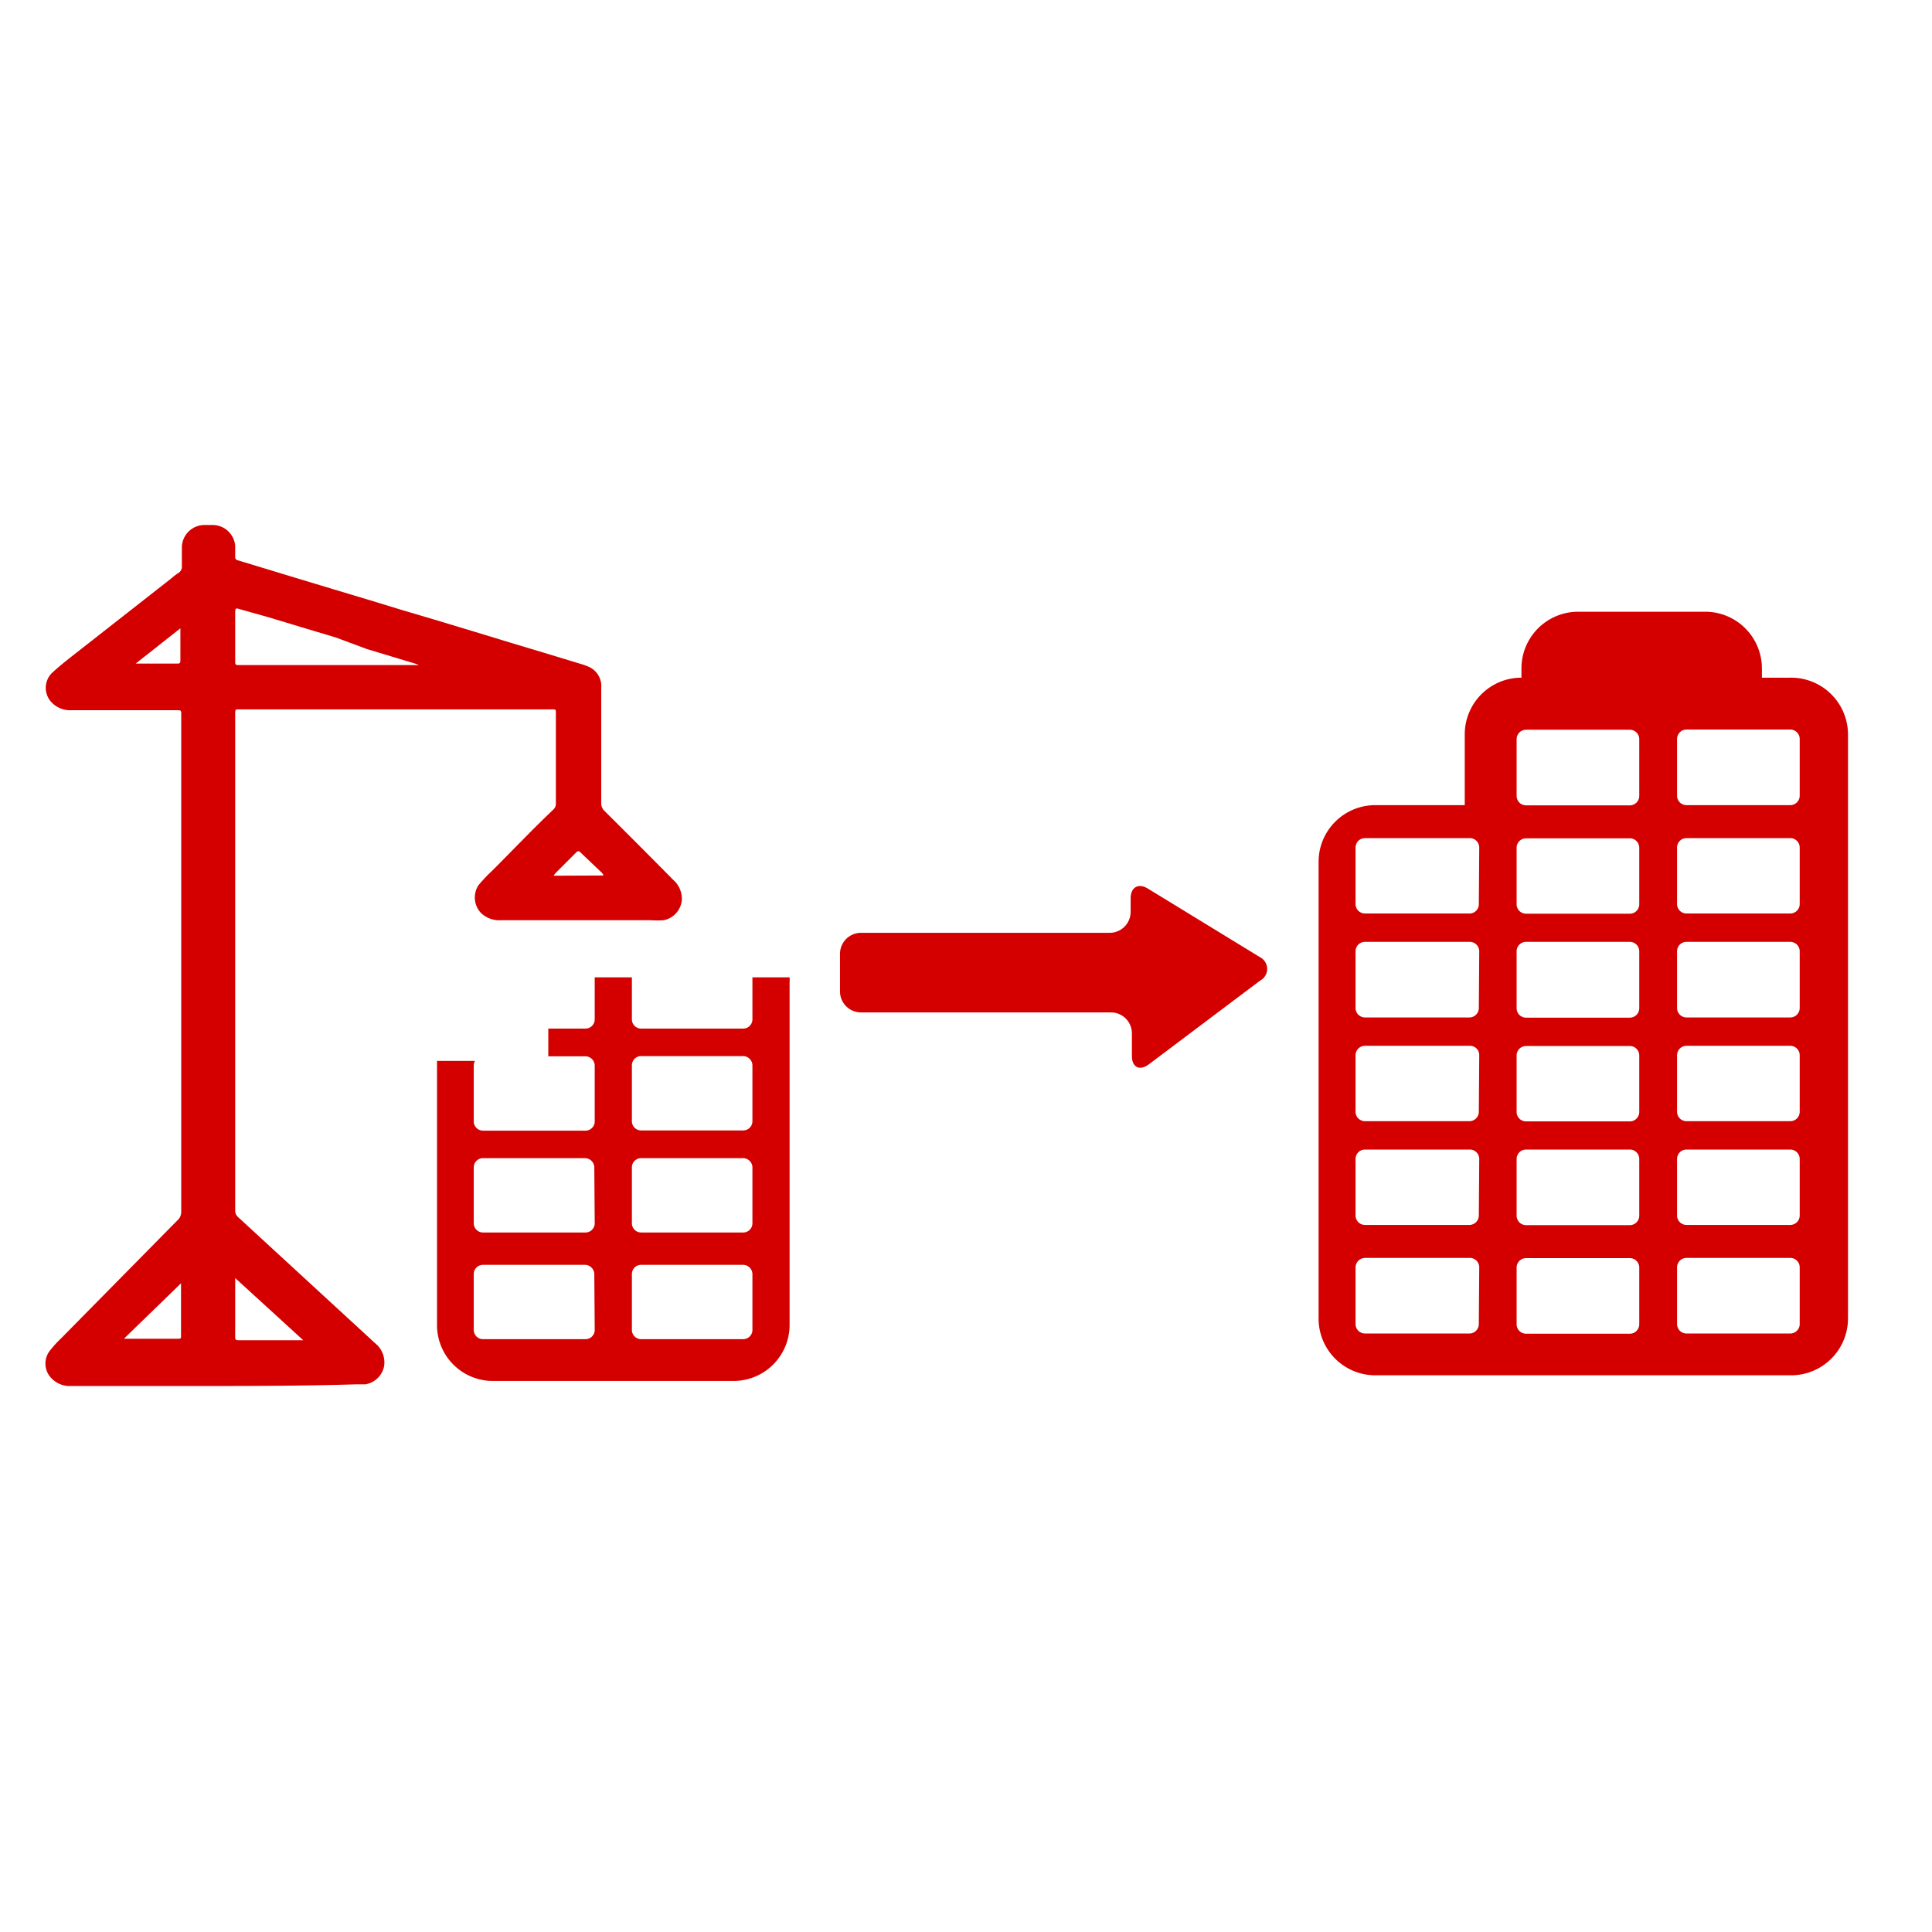
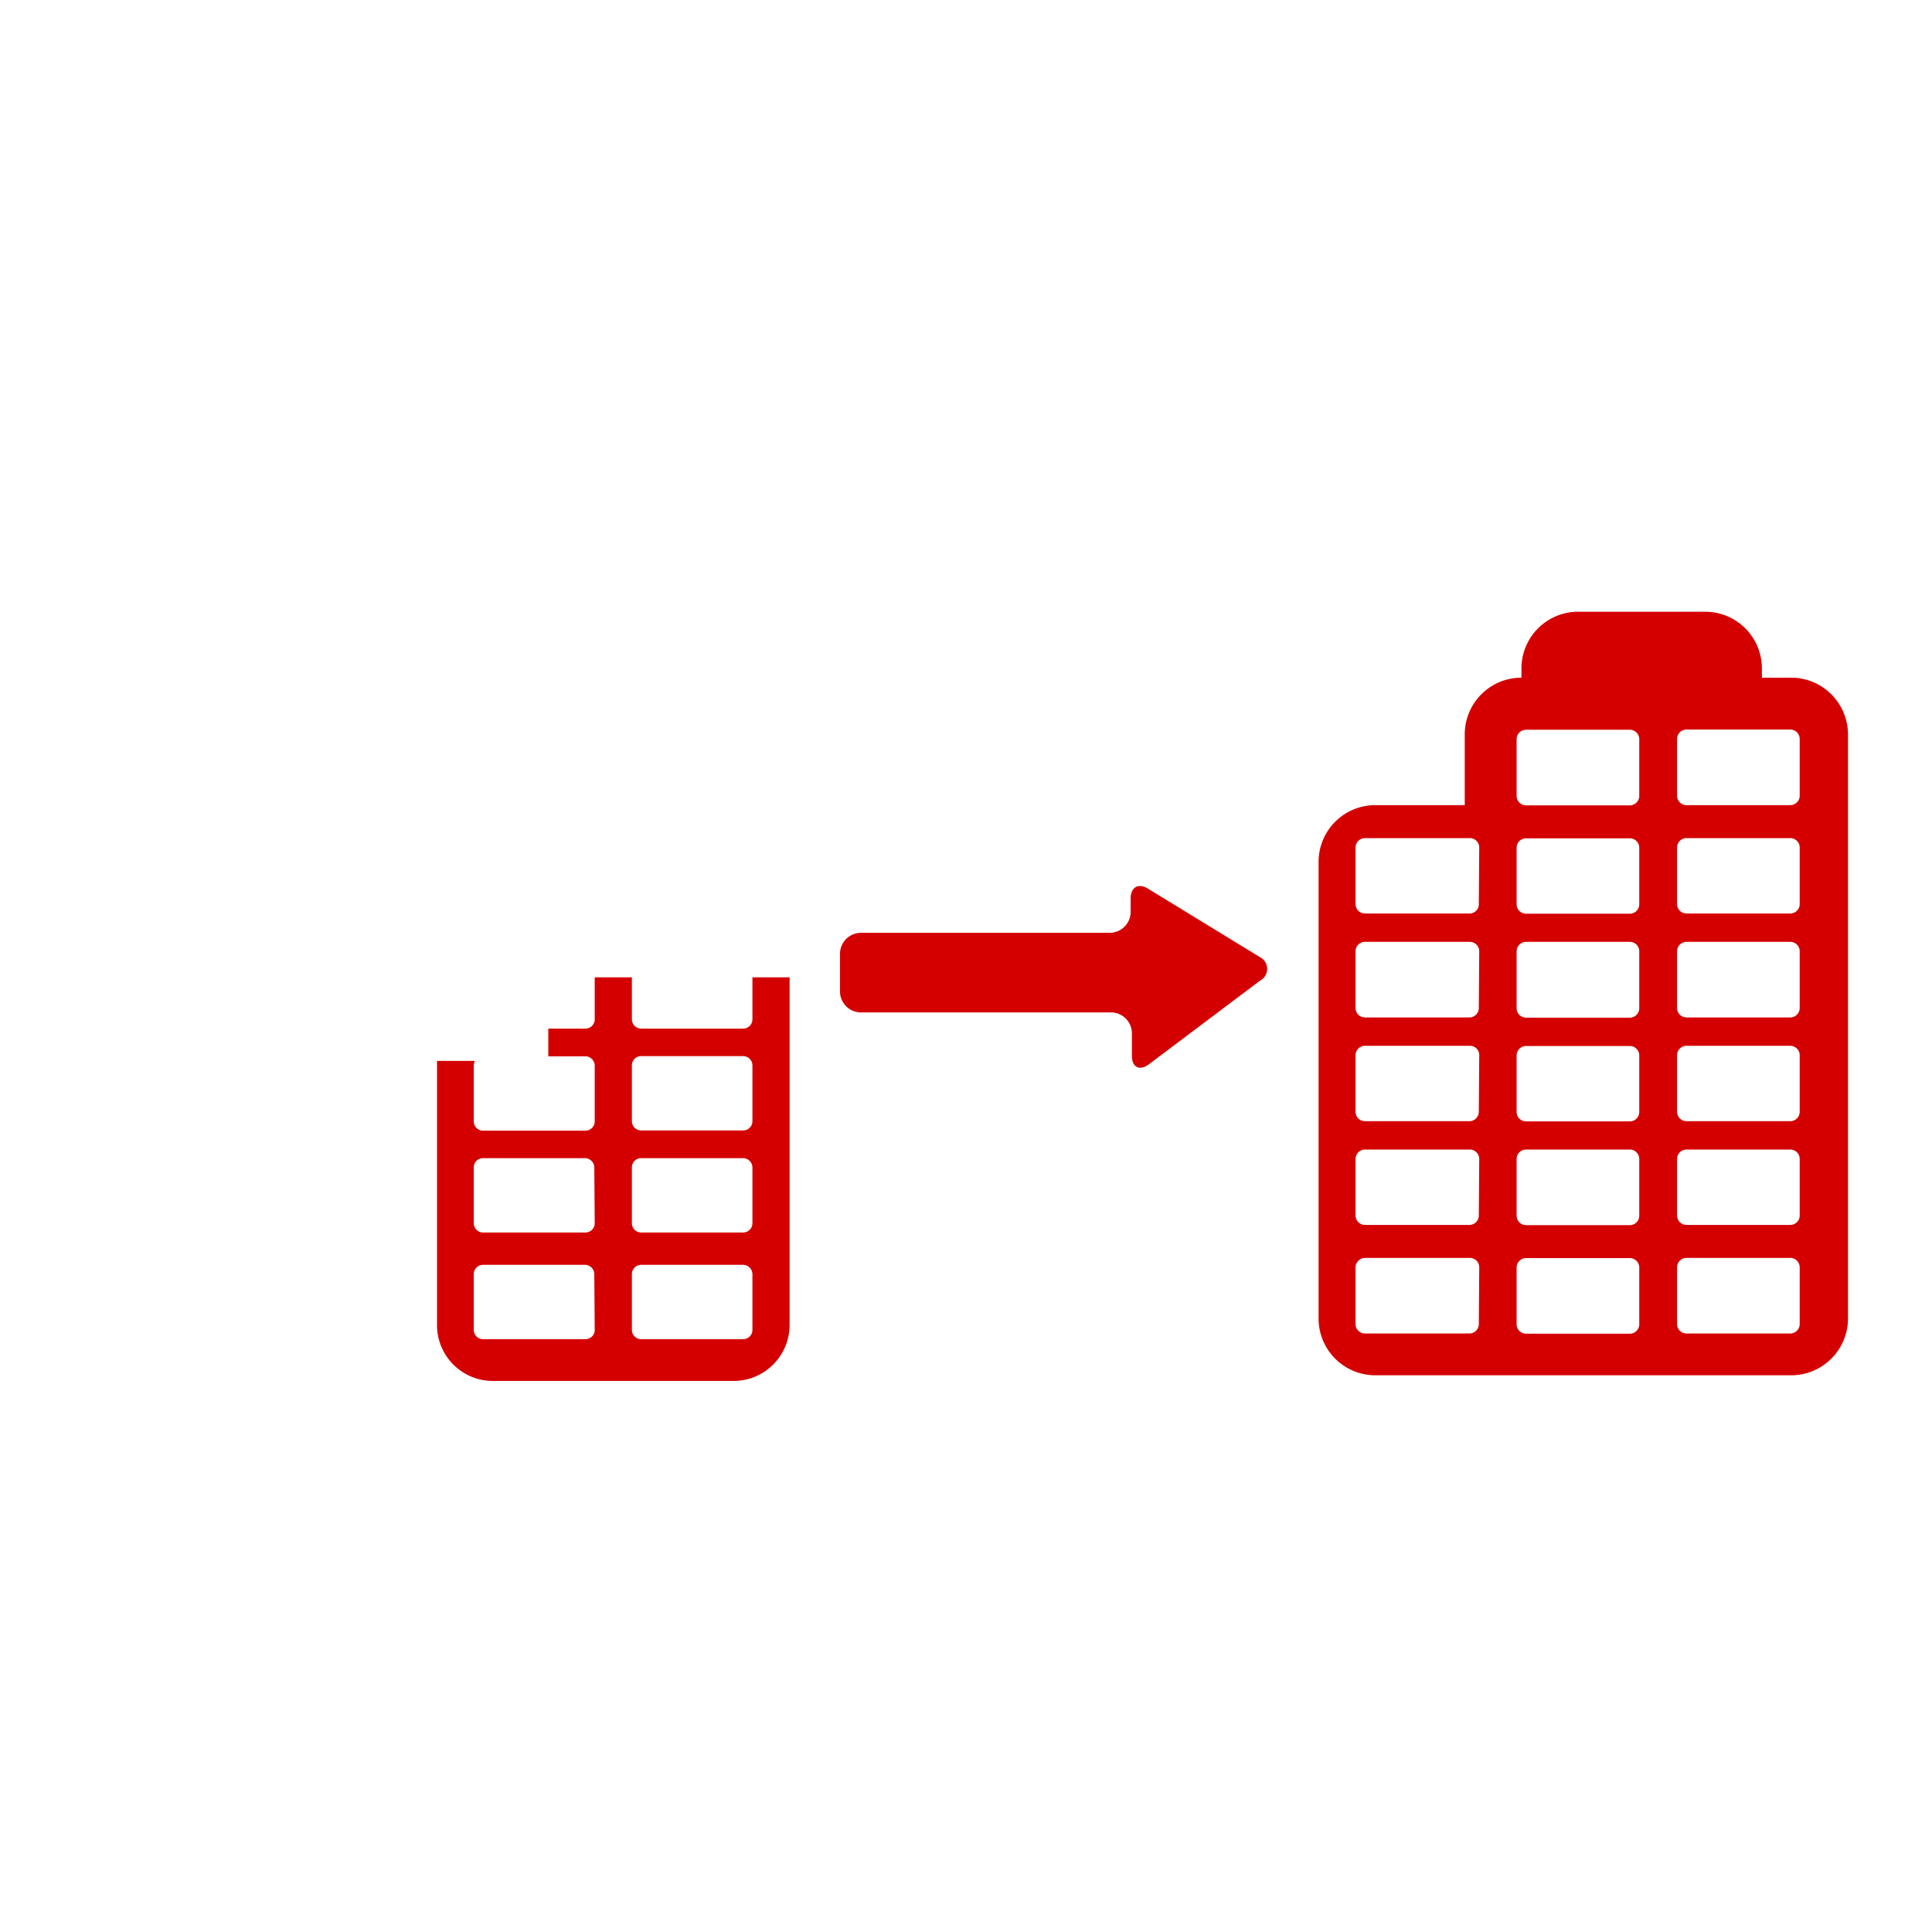
<svg xmlns="http://www.w3.org/2000/svg" viewBox="0 0 92 92">
  <defs>
    <style>.a{fill:none;}.b{fill:#d40000;}</style>
  </defs>
-   <rect class="a" width="92" height="92" />
  <path class="b" d="M60,46.7A.63.63,0,0,0,60,45.58l-5.33-3.26c-.46-.29-.84-.07-.83.48v.62a1,1,0,0,1-1,1H41a1,1,0,0,0-1,1v1.79a1,1,0,0,0,1,1H52.9a1,1,0,0,1,1,1l0,1.07c0,.55.37.73.81.4Z" />
-   <path class="b" d="M9,66H3.38a1.19,1.19,0,0,1-.88-.32,1,1,0,0,1-.15-1.33,5.41,5.41,0,0,1,.56-.62L8.46,58.1a.53.53,0,0,0,.17-.41c0-4.61,0-19,0-23.64,0-.23,0-.23-.22-.23h-5a1.22,1.22,0,0,1-.95-.37,1,1,0,0,1,0-1.39c.34-.32.71-.61,1.08-.9l4.62-3.62a2.78,2.78,0,0,1,.34-.26.35.35,0,0,0,.16-.34c0-.29,0-.59,0-.89A1.08,1.08,0,0,1,9.71,25c.95,0-.54,0,.4,0A1.08,1.08,0,0,1,11.2,26v.51a.15.15,0,0,0,.12.17l1.42.43,1.58.48,1.59.48,1.6.48,1.57.48,1.62.48,1.79.54,1.77.54,1.6.48,1.81.55a2.6,2.6,0,0,1,.36.13,1,1,0,0,1,.6,1c0,1.83,0,3.67,0,5.5a.49.49,0,0,0,.15.36q1.65,1.64,3.28,3.29a1.2,1.2,0,0,1,.41.92,1.07,1.07,0,0,1-.87,1,4.4,4.4,0,0,1-.62,0H23.84a1.25,1.25,0,0,1-.93-.34,1.07,1.07,0,0,1-.13-1.32,7.07,7.07,0,0,1,.65-.69c1-1,1.95-2,2.93-2.93a.37.37,0,0,0,.11-.28c0-1.43,0-2.86,0-4.29,0-.19,0-.19-.19-.19H11.41c-.21,0-.21,0-.21.21V57.64a.4.4,0,0,0,.14.32l6.52,6a1.17,1.17,0,0,1,.43,1.1,1.09,1.09,0,0,1-.89.86H17C14.37,66,11.69,66,9,66Zm11-34.31v0l-.2-.08-.73-.22-1.59-.48L16,30.36l-1.6-.48-1.59-.48L11.39,29c-.18-.06-.19,0-.19.15v2.3c0,.22,0,.22.22.22h8.63Zm-8.8,29.17,0,0s0,.09,0,.13v2.66c0,.13,0,.17.16.17h2.91l.17,0ZM5.9,63.75l0,0,.12,0H8.47c.12,0,.16,0,.15-.16V61.19s0-.08,0-.08ZM6.46,31.6l0,0h2c.12,0,.13-.06.13-.16V30.08s0-.08,0-.16ZM28.75,41.69a.9.9,0,0,1-.07-.11l-1.05-1c-.07-.07-.12-.05-.18,0l-1,1-.09.12Z" />
  <path class="b" d="M85.25,32.27H83.9v-.45a2.7,2.7,0,0,0-2.69-2.69H75.14a2.7,2.7,0,0,0-2.69,2.69v.45a2.7,2.7,0,0,0-2.7,2.7v3.37H65.48A2.7,2.7,0,0,0,62.79,41v21.8a2.7,2.7,0,0,0,2.69,2.69H85.25A2.71,2.71,0,0,0,88,62.83V35A2.71,2.71,0,0,0,85.25,32.27ZM70.42,63.05a.45.45,0,0,1-.44.45H65a.45.45,0,0,1-.45-.45v-2.7A.46.46,0,0,1,65,59.9h5a.45.45,0,0,1,.44.45Zm0-5.17a.45.45,0,0,1-.44.45H65a.45.45,0,0,1-.45-.45V55.19a.45.45,0,0,1,.45-.45h5a.45.45,0,0,1,.44.45Zm0-4.94a.45.45,0,0,1-.44.45H65a.45.45,0,0,1-.45-.45v-2.7A.45.45,0,0,1,65,49.8h5a.44.44,0,0,1,.44.44Zm0-4.94a.45.45,0,0,1-.44.45H65a.45.45,0,0,1-.45-.45V45.3a.45.45,0,0,1,.45-.45h5a.45.45,0,0,1,.44.45Zm0-4.94a.44.44,0,0,1-.44.44H65a.45.45,0,0,1-.45-.44v-2.7a.45.45,0,0,1,.45-.45h5a.45.45,0,0,1,.44.45Zm7.64,20a.45.45,0,0,1-.45.45H72.67a.45.45,0,0,1-.45-.45v-2.7a.45.45,0,0,1,.45-.45h4.94a.45.45,0,0,1,.45.45Zm0-5.17a.45.45,0,0,1-.45.45H72.67a.45.45,0,0,1-.45-.45V55.19a.45.45,0,0,1,.45-.45h4.94a.45.45,0,0,1,.45.45Zm0-4.94a.45.45,0,0,1-.45.45H72.67a.45.45,0,0,1-.45-.45v-2.7a.45.45,0,0,1,.45-.44h4.94a.45.45,0,0,1,.45.44Zm0-4.94a.45.45,0,0,1-.45.45H72.67a.45.45,0,0,1-.45-.45V45.3a.45.45,0,0,1,.45-.45h4.94a.45.45,0,0,1,.45.45Zm0-4.94a.45.45,0,0,1-.45.44H72.67a.45.45,0,0,1-.45-.44v-2.7a.45.45,0,0,1,.45-.45h4.94a.45.45,0,0,1,.45.45Zm0-5.17a.45.45,0,0,1-.45.45H72.67a.45.45,0,0,1-.45-.45v-2.7a.45.45,0,0,1,.45-.45h4.94a.45.45,0,0,1,.45.45ZM85.7,63.05a.45.45,0,0,1-.45.45H80.31a.45.45,0,0,1-.45-.45v-2.7a.45.45,0,0,1,.45-.45h4.94a.45.45,0,0,1,.45.45Zm0-5.17a.45.45,0,0,1-.45.45H80.31a.45.45,0,0,1-.45-.45V55.19a.45.45,0,0,1,.45-.45h4.94a.45.45,0,0,1,.45.45Zm0-4.94a.45.45,0,0,1-.45.45H80.31a.45.45,0,0,1-.45-.45v-2.7a.45.45,0,0,1,.45-.44h4.94a.45.45,0,0,1,.45.44Zm0-4.94a.45.45,0,0,1-.45.45H80.31a.45.45,0,0,1-.45-.45V45.3a.45.45,0,0,1,.45-.45h4.94a.45.45,0,0,1,.45.45Zm0-4.94a.45.45,0,0,1-.45.44H80.31a.45.45,0,0,1-.45-.44v-2.7a.45.45,0,0,1,.45-.45h4.94a.45.45,0,0,1,.45.45Zm0-5.17a.45.45,0,0,1-.45.45H80.31a.45.45,0,0,1-.45-.45v-2.7a.45.45,0,0,1,.45-.45h4.94a.45.45,0,0,1,.45.45Z" />
  <path class="b" d="M35.83,46.54v2a.44.44,0,0,1-.44.44H30.53a.44.44,0,0,1-.44-.44v-2H28.32v2a.44.44,0,0,1-.44.44H26.11v1.32h1.77a.45.45,0,0,1,.44.45v2.65a.44.44,0,0,1-.44.44H23a.44.44,0,0,1-.44-.44V50.74a.4.4,0,0,1,.06-.22H20.81V63.11a2.66,2.66,0,0,0,2.65,2.65H34.94a2.67,2.67,0,0,0,2.66-2.65V46.76a1.64,1.64,0,0,0,0-.22ZM28.32,63.33a.44.44,0,0,1-.44.44H23a.44.44,0,0,1-.44-.44V60.68a.44.44,0,0,1,.44-.45h4.86a.45.45,0,0,1,.44.45Zm0-5.08a.44.44,0,0,1-.44.44H23a.44.44,0,0,1-.44-.44V55.6a.44.44,0,0,1,.44-.45h4.86a.45.45,0,0,1,.44.45Zm7.51,5.08a.44.44,0,0,1-.44.44H30.53a.44.44,0,0,1-.44-.44V60.68a.44.44,0,0,1,.44-.45h4.86a.45.45,0,0,1,.44.45Zm0-5.08a.44.44,0,0,1-.44.44H30.53a.44.44,0,0,1-.44-.44V55.6a.44.44,0,0,1,.44-.45h4.86a.45.45,0,0,1,.44.45Zm0-4.86a.44.44,0,0,1-.44.44H30.53a.44.44,0,0,1-.44-.44V50.74a.44.44,0,0,1,.44-.45h4.86a.45.45,0,0,1,.44.45Z" />
</svg>